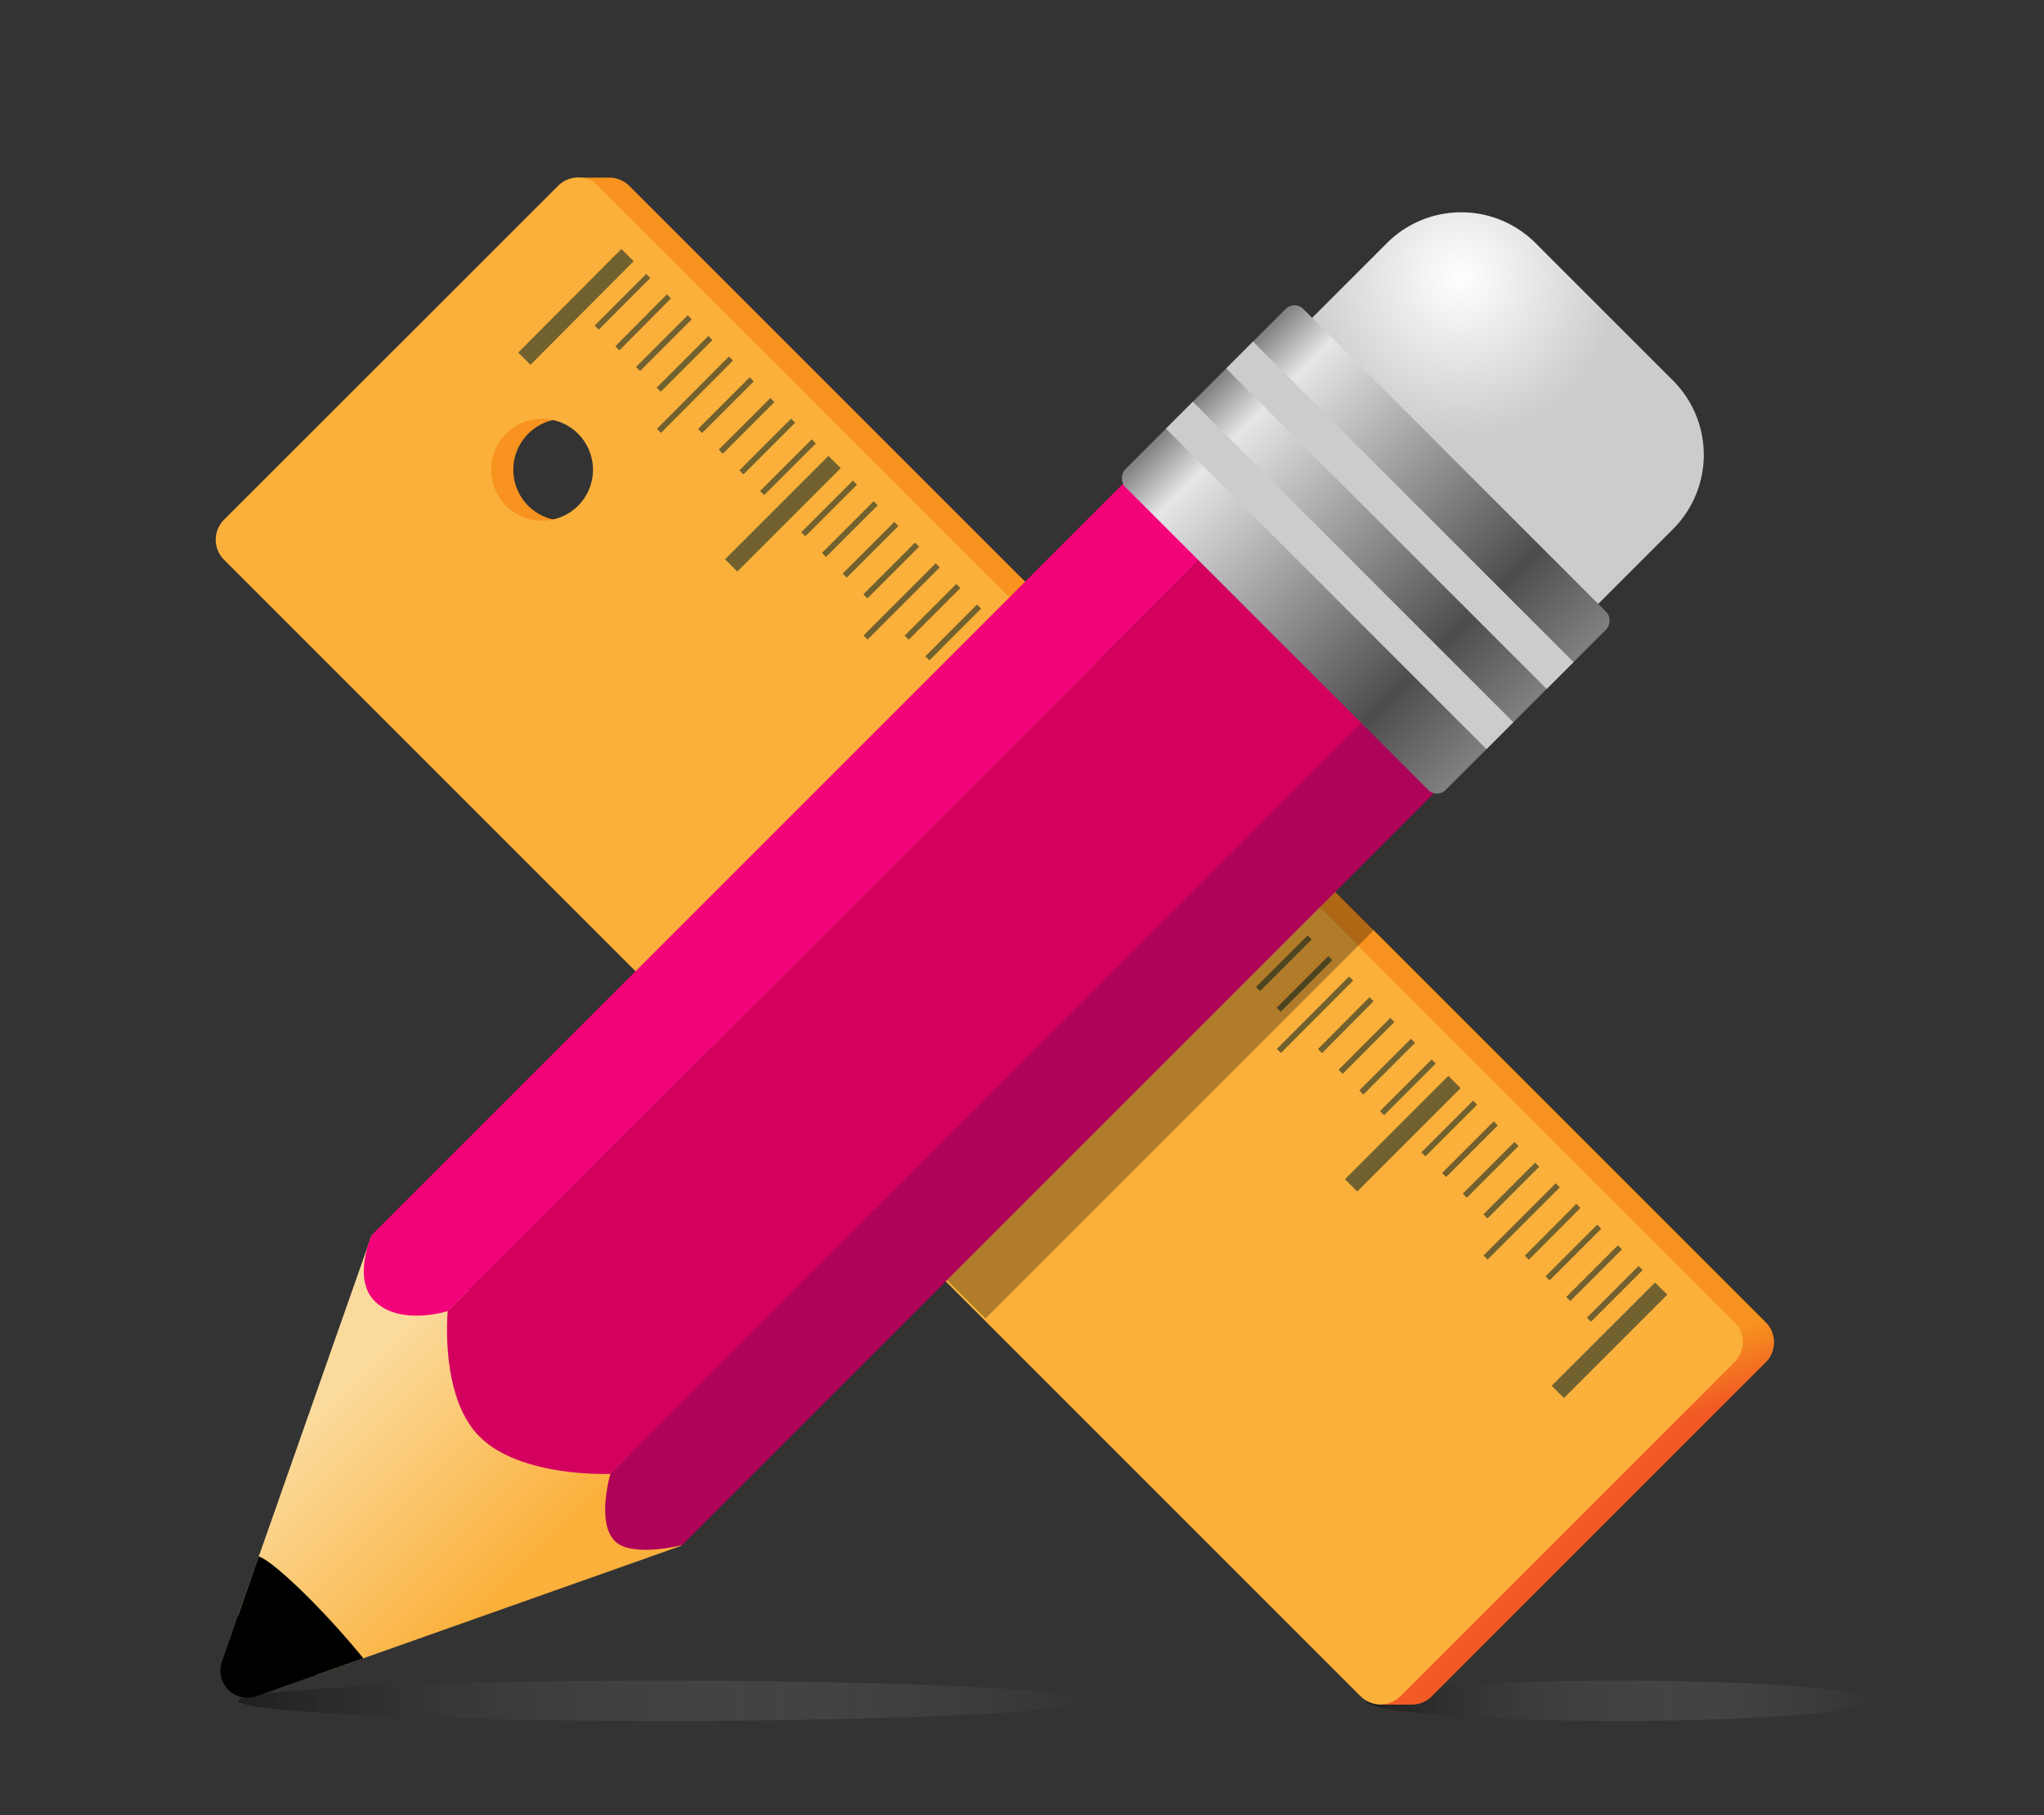
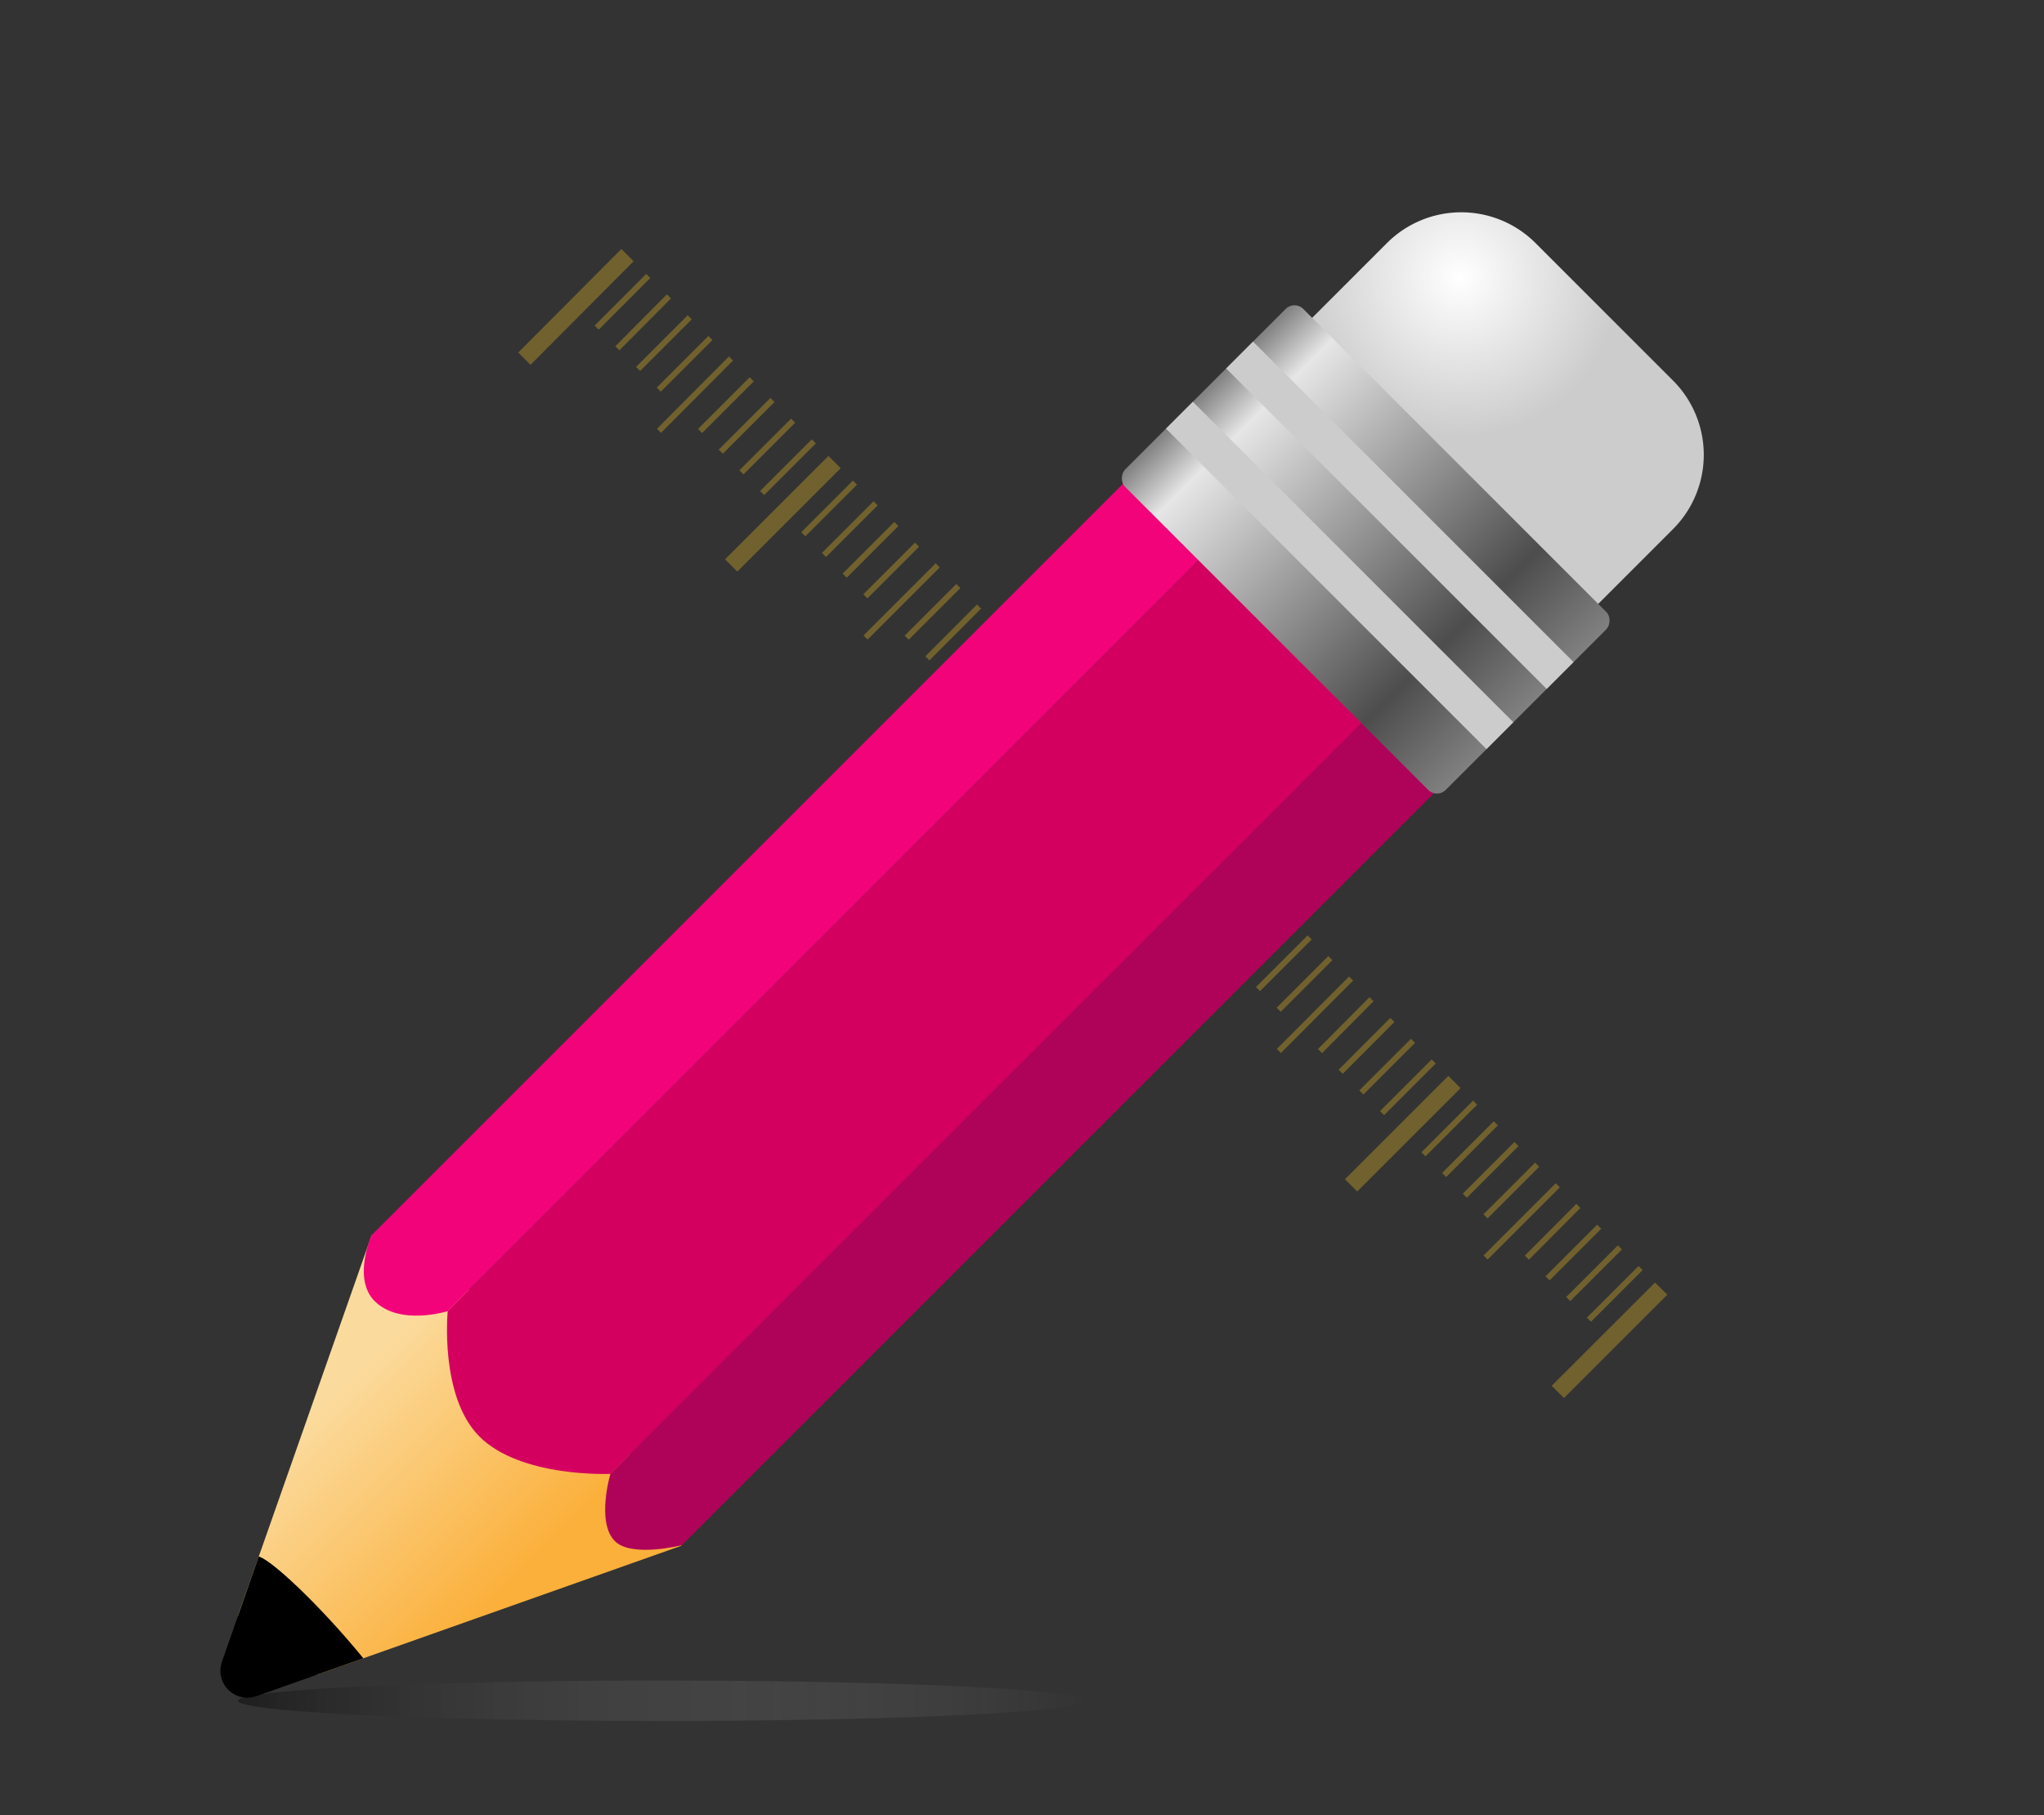
<svg xmlns="http://www.w3.org/2000/svg" xmlns:xlink="http://www.w3.org/1999/xlink" viewBox="0 0 500 444">
  <rect x="0" y="0" width="500" height="444" fill="#333333" stroke="none" />
  <defs>
    <style>
      .cls-1, .cls-14 {
        opacity: 0.4;
      }

      .cls-1 {
        fill: url(#Sfumatura_senza_nome_161);
      }

      .cls-10, .cls-13, .cls-2, .cls-4, .cls-5, .cls-8, .cls-9 {
        fill-rule: evenodd;
      }

      .cls-2 {
        fill: url(#Sfumatura_senza_nome_158);
      }

      .cls-3 {
        fill: url(#Sfumatura_senza_nome_72);
      }

      .cls-4 {
        fill: url(#Sfumatura_senza_nome_55);
      }

      .cls-5 {
        fill: #fbb03b;
      }

      .cls-6 {
        fill: #71612e;
      }

      .cls-7 {
        opacity: 0.3;
      }

      .cls-8 {
        fill: #f2037a;
      }

      .cls-9 {
        fill: #af0259;
      }

      .cls-10 {
        fill: #d30060;
      }

      .cls-11 {
        fill: url(#Sfumatura_senza_nome_152);
      }

      .cls-12 {
        fill: #ccc;
      }

      .cls-14 {
        fill: url(#Sfumatura_senza_nome_161-2);
      }
    </style>
    <linearGradient id="Sfumatura_senza_nome_161" data-name="Sfumatura senza nome 161" x1="334.07" y1="416.05" x2="457.77" y2="416.05" gradientUnits="userSpaceOnUse">
      <stop offset="0" />
      <stop offset="1" stop-color="#fff" stop-opacity="0" />
    </linearGradient>
    <linearGradient id="Sfumatura_senza_nome_158" data-name="Sfumatura senza nome 158" x1="77.49" y1="344.75" x2="122.57" y2="389.84" gradientUnits="userSpaceOnUse">
      <stop offset="0" stop-color="#fbdb9d" />
      <stop offset="1" stop-color="#fbb03b" />
    </linearGradient>
    <radialGradient id="Sfumatura_senza_nome_72" data-name="Sfumatura senza nome 72" cx="357.15" cy="67.84" r="86.6" gradientTransform="translate(33.33 288.36) rotate(-45)" gradientUnits="userSpaceOnUse">
      <stop offset="0" stop-color="#fff" />
      <stop offset="0.45" stop-color="#ccc" />
      <stop offset="0.91" stop-color="#ccc" />
    </radialGradient>
    <linearGradient id="Sfumatura_senza_nome_55" data-name="Sfumatura senza nome 55" x1="295.25" y1="369.68" x2="300.68" y2="385.41" gradientUnits="userSpaceOnUse">
      <stop offset="0" stop-color="#f7931e" />
      <stop offset="1" stop-color="#f15a24" />
    </linearGradient>
    <linearGradient id="Sfumatura_senza_nome_152" data-name="Sfumatura senza nome 152" x1="294.87" y1="95.21" x2="373.1" y2="173.44" gradientTransform="translate(2.81 275.59) rotate(-45)" gradientUnits="userSpaceOnUse">
      <stop offset="0" stop-color="gray" />
      <stop offset="0.12" stop-color="#e6e6e6" />
      <stop offset="0.77" stop-color="#4d4d4d" />
      <stop offset="1" stop-color="gray" />
    </linearGradient>
    <linearGradient id="Sfumatura_senza_nome_161-2" x1="58.25" y1="416.05" x2="265.6" y2="416.05" xlink:href="#Sfumatura_senza_nome_161" />
  </defs>
  <title>simplySite_clipArt_topFeature</title>
  <g>
-     <ellipse class="cls-1" cx="395.92" cy="416.05" rx="61.85" ry="4.95" />
    <path class="cls-2" d="M90.92,302.14l-32.67,93,19.29,14.54,89.13-31.55S146.23,326.78,90.92,302.14Z" />
    <path class="cls-3" d="M341,64.8h47.54a25.7,25.7,0,0,1,25.7,25.7v52.6a0,0,0,0,1,0,0H315.28a0,0,0,0,1,0,0V90.5A25.7,25.7,0,0,1,341,64.8Z" transform="translate(180.33 -227.47) rotate(45)" />
-     <path class="cls-4" d="M431.91,323.45l-278-278a6.9,6.9,0,0,0-4.9-2h-8.06L62.39,127.14a6.92,6.92,0,0,0,0,9.79L337.71,417h7.6a6.9,6.9,0,0,0,4.89-2l81.71-81.71A6.92,6.92,0,0,0,431.91,323.45ZM146.84,123.72a12.46,12.46,0,1,1,0-17.61A12.46,12.46,0,0,1,146.84,123.72Z" />
-     <path class="cls-5" d="M424.32,323.45l-278-278a6.92,6.92,0,0,0-9.79,0L54.8,127.14a6.92,6.92,0,0,0,0,9.79l278,278a6.92,6.92,0,0,0,9.79,0l81.71-81.71A6.92,6.92,0,0,0,424.32,323.45ZM141.41,123.72a12.46,12.46,0,1,1,0-17.61A12.46,12.46,0,0,1,141.41,123.72Z" />
    <path class="cls-6" d="M126.77,86.24l3,3L155,63.91l-3-3Zm18.69-6.6,1,1L159.08,68l-1-1Zm5.06,5.06,1,1L164.14,73l-1-1Zm5.06,5.06,1,1,12.64-12.64-1-1Zm5.06,5.06,1,1,12.64-12.64-1-1Zm10.11,10.11,1,1,12.64-12.64-1-1Zm5.06,5.06,1,1,12.64-12.64-1-1Zm5.06,5.06,1,1,12.64-12.64-1-1Zm5.06,5.06,1,1,12.64-12.64-1-1Zm-25.24-15.21,1,1L179.31,88.2l-1-1Zm16.67,31.92,3,3,25.29-25.29-3-3ZM196,130.2l1,1,12.64-12.64-1-1Zm5.06,5.06,1,1,12.64-12.64-1-1Zm5.06,5.06,1,1,12.64-12.64-1-1Zm5.06,5.06,1,1,12.64-12.64-1-1Zm10.11,10.11,1,1,12.64-12.64-1-1Zm5.06,5.06,1,1L240,148.87l-1-1Zm-15.13-5.09,1,1,17.66-17.66-1-1Zm96,86,1,1,12.64-12.64-1-1Zm5.06,5.06,1,1,12.64-12.64-1-1Zm10.11,10.11,1,1L336,244.94l-1-1Zm5.06,5.06,1,1L341.1,250l-1-1Zm5.06,5.06,1,1,12.64-12.64-1-1Zm5.06,5.06,1,1,12.64-12.64-1-1Zm-25.24-15.21,1,1L331,239.88l-1-1ZM329,288.48l3,3,25.29-25.29-3-3Zm75.85,25.27L379.57,339l3,3,25.29-25.29ZM347.7,281.88l1,1,12.64-12.64-1-1Zm5.06,5.06,1,1,12.64-12.64-1-1Zm5.06,5.06,1,1,12.64-12.64-1-1Zm5.06,5.06,1,1,12.64-12.64-1-1ZM373,307.16l1,1L386.6,295.5l-1-1Zm5.06,5.06,1,1,12.64-12.64-1-1Zm5.06,5.06,1,1,12.64-12.64-1-1Zm5.06,5.06,1,1,12.64-12.64-1-1ZM362.9,307.12l1,1,17.66-17.66-1-1Z" />
-     <rect class="cls-7" x="193.94" y="168.59" width="110.88" height="134.42" transform="translate(239.78 -107.27) rotate(45)" />
    <path class="cls-8" d="M276.35,116.71l18.6,18.6L109.52,320.74s-11.61,3.67-17.79-2.37c-5.65-5.52-.81-16.23-.81-16.23Z" />
    <path class="cls-9" d="M334.76,175.12l17.46,17.46L166.79,378s-12.31,3.11-16.38-1c-4.62-4.62-1.08-16.5-1.08-16.5Z" />
    <path class="cls-10" d="M295,135.31l39.81,39.81L149.33,360.55s-21.95,1-32.06-9.15c-9.79-9.79-7.75-30.66-7.75-30.66Z" />
    <rect class="cls-11" x="278.63" y="103.61" width="110.88" height="61.59" rx="3.01" ry="3.01" transform="translate(192.89 -196.86) rotate(45)" />
    <rect class="cls-12" x="287" y="121.4" width="110.88" height="9.3" transform="translate(189.42 -205.22) rotate(45)" />
    <rect class="cls-12" x="272.27" y="136.12" width="110.88" height="9.3" transform="translate(195.52 -190.5) rotate(45)" />
    <path class="cls-13" d="M63.29,380.77l-9,25.75a6.6,6.6,0,0,0,8.43,8.41l26.16-9.26C78.91,393.44,66.67,381.72,63.29,380.77Z" />
    <ellipse class="cls-14" cx="161.93" cy="416.05" rx="103.68" ry="4.95" />
  </g>
</svg>